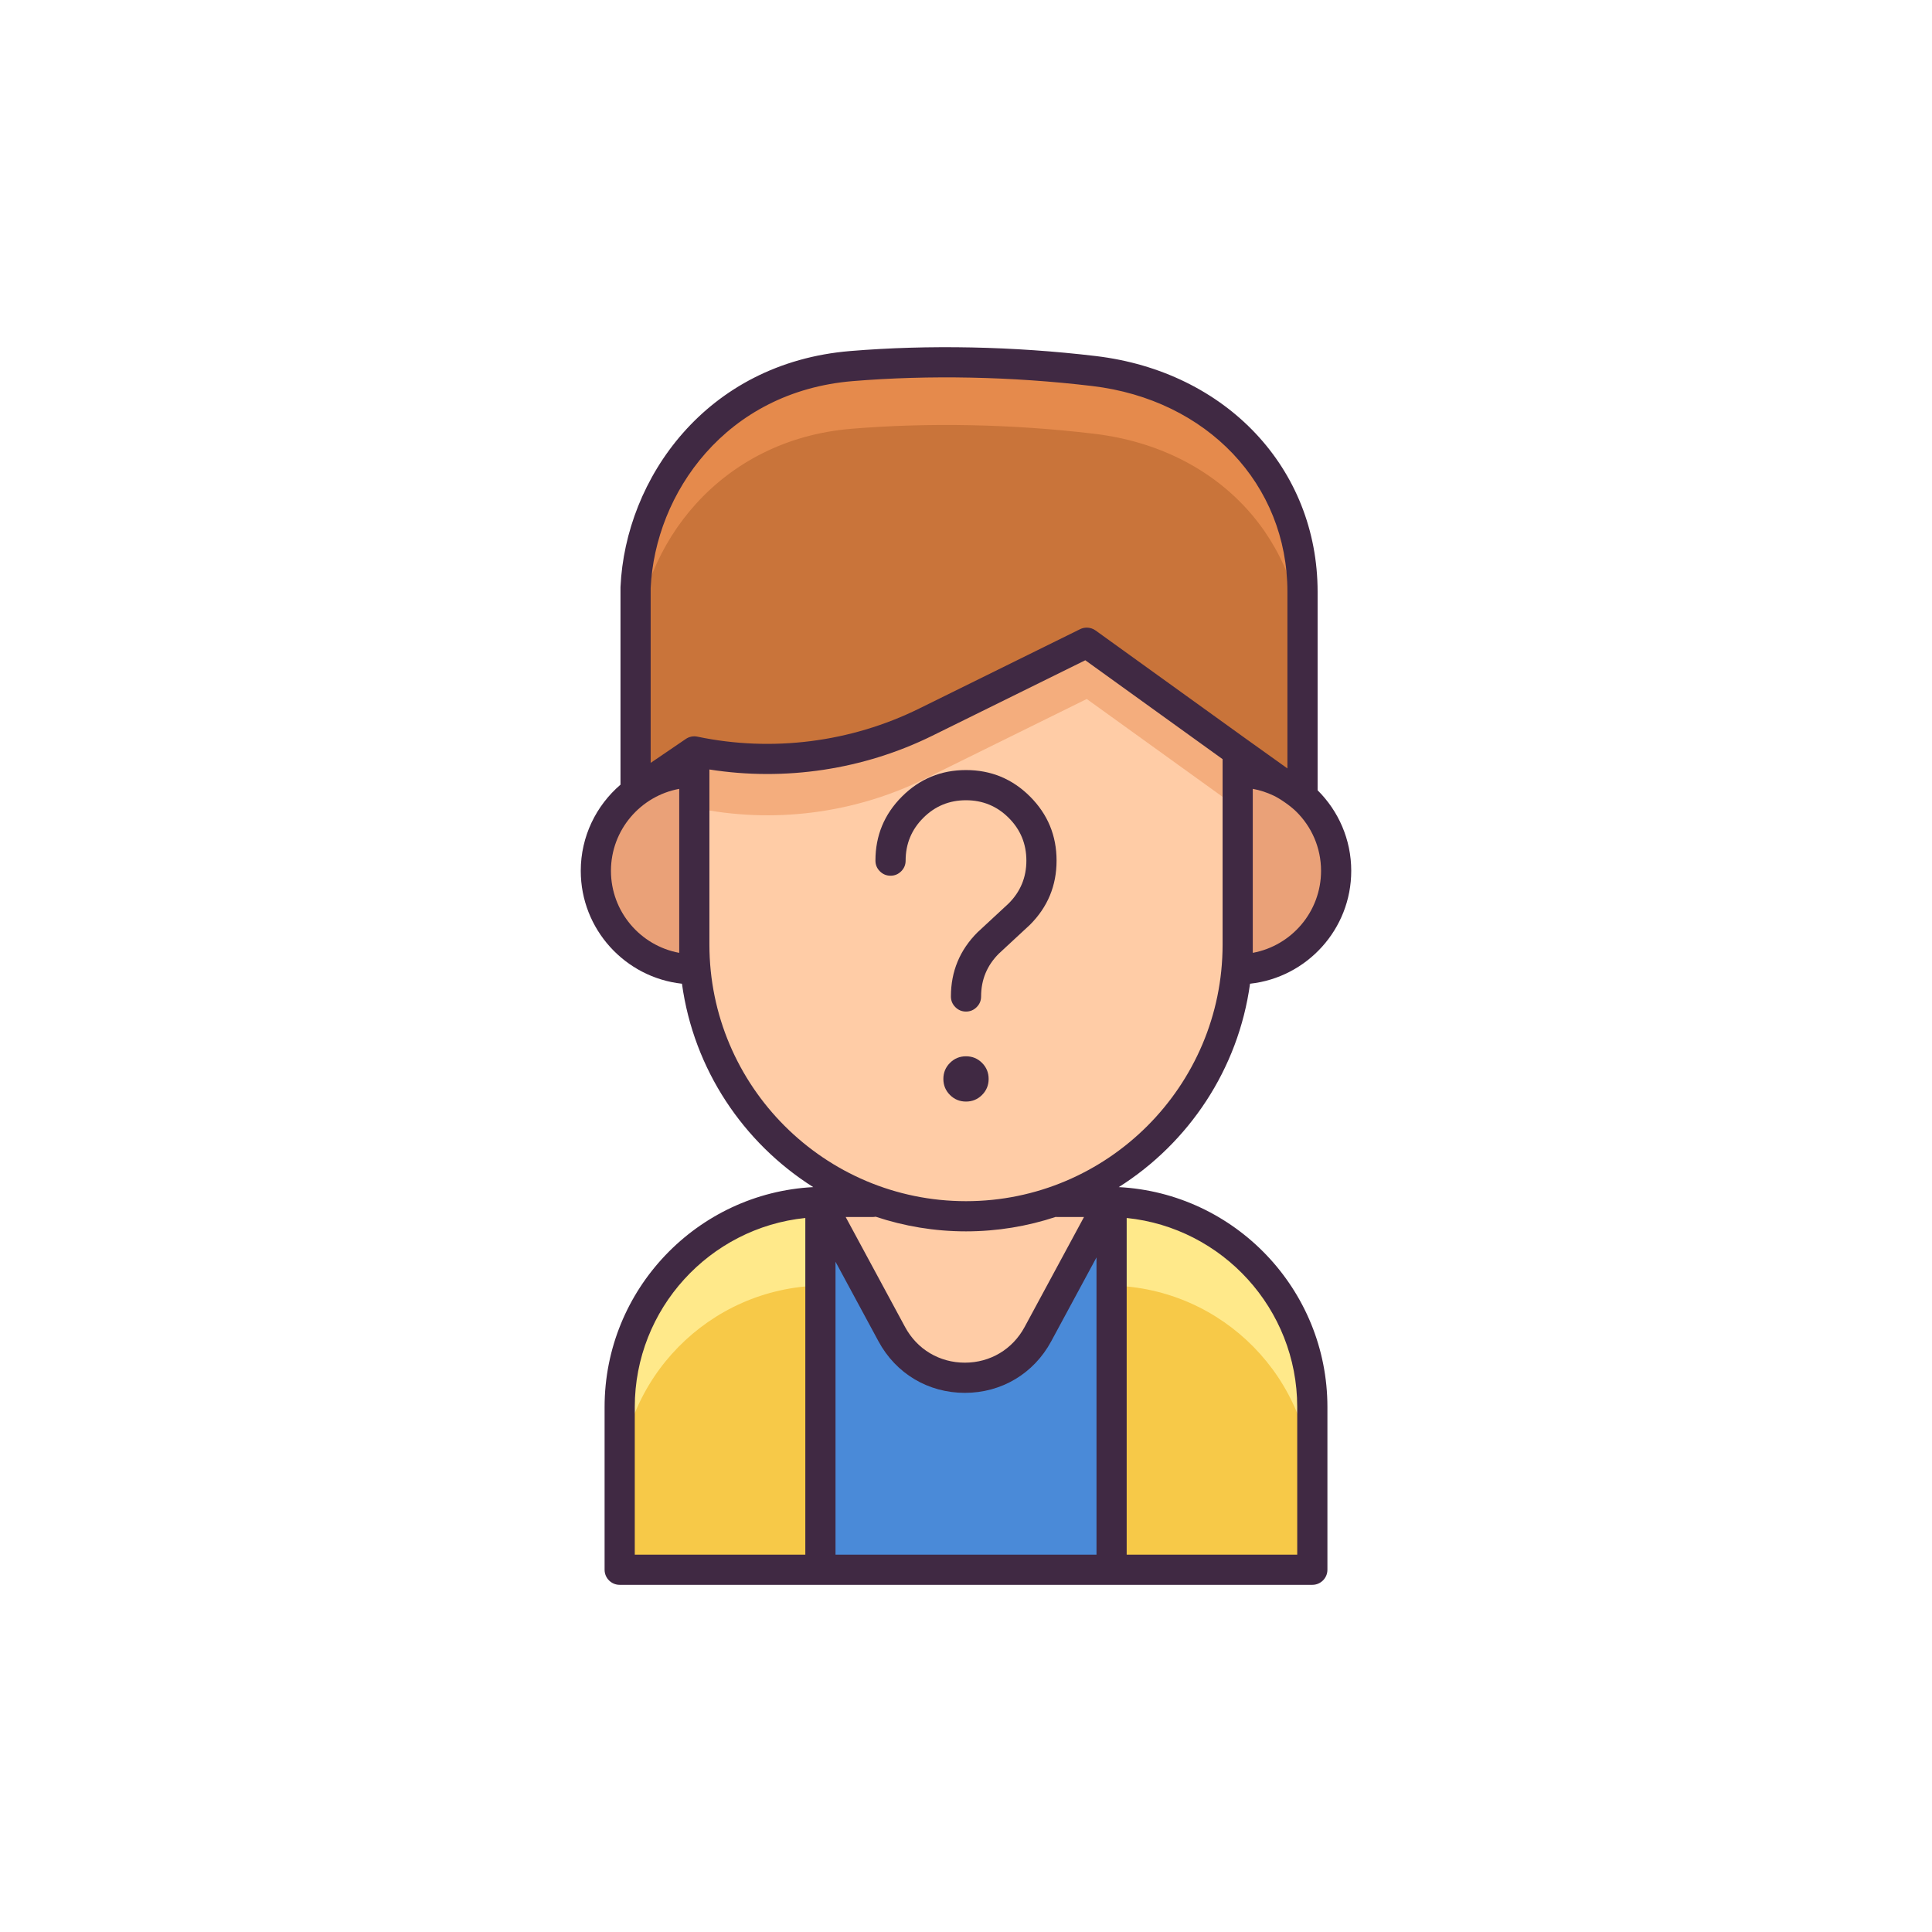
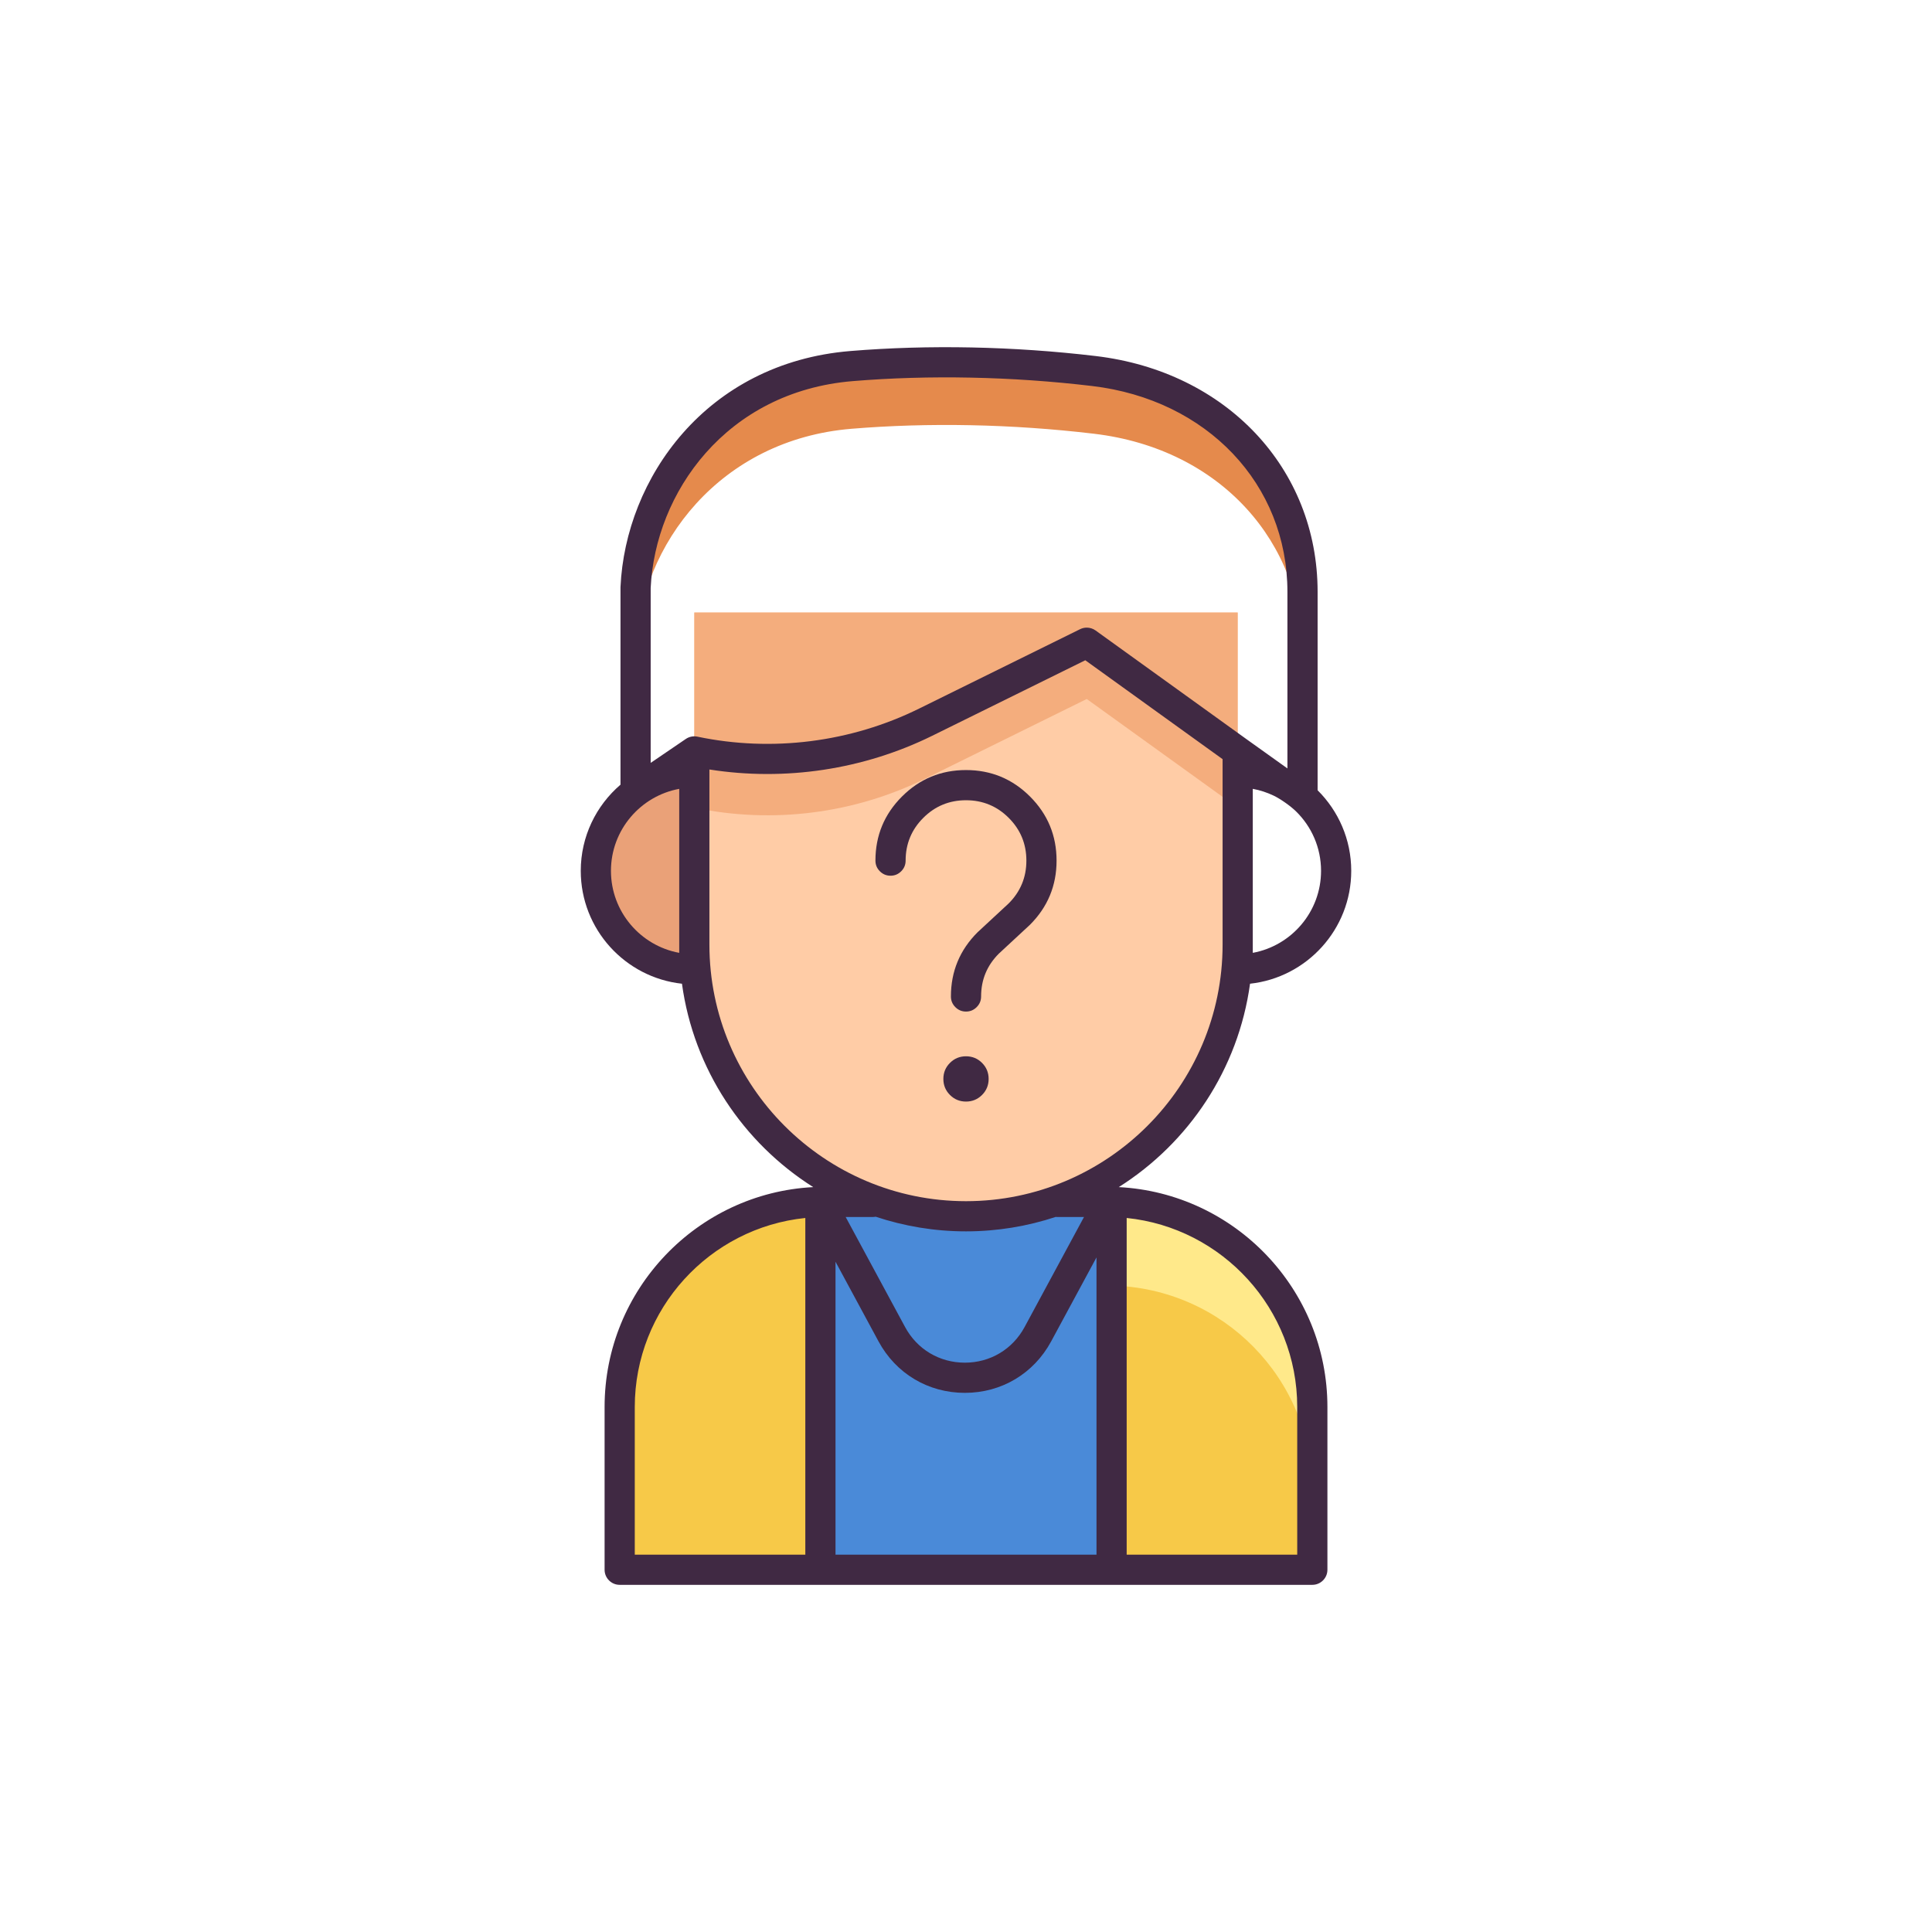
<svg xmlns="http://www.w3.org/2000/svg" version="1.1" id="Layer_1" x="0px" y="0px" viewBox="0 0 512 512" style="enable-background:new 0 0 512 512;" xml:space="preserve">
  <style type="text/css">
	.st0{fill:#505073;}
	.st1{fill:#424260;}
	.st2{fill:#4A8AD8;}
	.st3{fill:#3F77C9;}
	.st4{fill:#5CB0EA;}
	.st5{fill:#FCD64B;}
	.st6{fill:#F5AB33;}
	.st7{fill:#FFECA6;}
	.st8{fill:#402943;}
	.st9{fill:#6A6A89;}
	.st10{fill:#81D2F2;}
	.st11{fill:#5EB6DD;}
	.st12{fill:#AEECFF;}
	.st13{fill:#8383A5;}
	.st14{fill:#FFFFFF;}
	.st15{fill:#8A8AA8;}
	.st16{fill:#2C6AB5;}
	.st17{fill:#C3D6D8;}
	.st18{fill:#A2BBBC;}
	.st19{fill:#3059AA;}
	.st20{fill:#6E6E96;}
	.st21{fill:#4C9CD8;}
	.st22{fill:#424263;}
	.st23{fill:#6A6A91;}
	.st24{fill:#9393B2;}
	.st25{fill:#777796;}
	.st26{fill:#A7A7C6;}
	.st27{fill:#BCBCD8;}
	.st28{fill:#747491;}
	.st29{fill:#A0A0BC;}
	.st30{fill:#3E3E5B;}
	.st31{fill:#8484A5;}
	.st32{fill:#F7F5F0;}
	.st33{fill:#EFECE6;}
	.st34{fill:#EAA178;}
	.st35{fill:#B77A51;}
	.st36{fill:#CC8C60;}
	.st37{fill:#724729;}
	.st38{fill:#845434;}
	.st39{fill:#FFD85C;}
	.st40{fill:#FFCCA6;}
	.st41{fill:#F4AD7D;}
	.st42{fill:#211723;}
	.st43{fill:#2A2A33;}
	.st44{fill:#A06842;}
	.st45{fill:#CC8D62;}
	.st46{fill:#60381D;}
	.st47{fill:#CED1E0;}
	.st48{fill:#A3A8B7;}
	.st49{fill:#73C6F4;}
	.st50{fill:#E8ECEF;}
	.st51{fill:#EEFCFF;}
	.st52{fill:#A4CDEA;}
	.st53{fill:#F05458;}
	.st54{fill:#CC3A45;}
	.st55{fill:#E50707;}
	.st56{fill:#3F3F5E;}
	.st57{fill:#31314C;}
	.st58{fill:#F4AA40;}
	.st59{fill:#F9CE64;}
	.st60{fill:#A6BBBC;}
	.st61{fill:#696993;}
	.st62{fill:#366EBF;}
	.st63{fill:#5BA5EF;}
	.st64{fill:#C7C7D3;}
	.st65{fill:#E3E3E5;}
	.st66{fill:#3972C4;}
	.st67{fill:#6CCBFF;}
	.st68{fill:#DFDFEA;}
	.st69{fill:#AAAAC1;}
	.st70{fill:#444463;}
	.st71{fill:#3C3C56;}
	.st72{fill:#68688E;}
	.st73{fill:#A3A3C4;}
	.st74{fill:#E6E6F4;}
	.st75{fill:#676777;}
	.st76{fill:#808091;}
	.st77{fill:#4E4E5E;}
	.st78{fill:#3E3E49;}
	.st79{fill:#575763;}
	.st80{fill:#C7BDAB;}
	.st81{fill:#DBD8CE;}
	.st82{fill:#F4F1E9;}
	.st83{fill:#454563;}
	.st84{fill:#F24646;}
	.st85{fill:#DD3C48;}
	.st86{fill:#F77F63;}
	.st87{fill:#FFDF5A;}
	.st88{fill:#F4BC95;}
	.st89{fill:#383842;}
	.st90{fill:#4B4B56;}
	.st91{fill:#F9F7F2;}
	.st92{fill:#DDD7CE;}
	.st93{fill:#DCE9F1;}
	.st94{fill:#9FB7B7;}
	.st95{fill:#A5A5BF;}
	.st96{fill:#85A500;}
	.st97{fill:#A7C10E;}
	.st98{fill:#758902;}
	.st99{fill:#FFE948;}
	.st100{fill:#EDC82E;}
	.st101{fill:#FFF471;}
	.st102{fill:#D3D3E5;}
	.st103{fill:#BCBCD3;}
	.st104{fill:#9E9EB5;}
	.st105{fill:#B3B3C6;}
	.st106{fill:#828299;}
	.st107{fill:#A06338;}
	.st108{fill:#A7A7B7;}
	.st109{fill:#DCDCE5;}
	.st110{fill:#8888AA;}
	.st111{fill:#E4EFF4;}
	.st112{fill:#C7D9DD;}
	.st113{fill:#ECECEC;}
	.st114{fill:#66668E;}
	.st115{fill:#8080AA;}
	.st116{fill:#4478CC;}
	.st117{fill:#F05458;stroke:#402943;stroke-width:8;stroke-linecap:round;stroke-linejoin:round;stroke-miterlimit:10;}
	.st118{fill:#F2404D;}
	.st119{fill:#FF7166;}
	.st120{fill:#CC1127;}
	.st121{fill:#FF2434;}
	.st122{fill:#9E5E33;}
	.st123{fill:#D89466;}
	.st124{fill:#DADAE5;}
	.st125{fill:#EBEBF2;}
	.st126{fill:#FF4A4A;}
	.st127{fill:#2765AF;}
	.st128{fill:#B5B5C6;}
	.st129{fill:#CCCCDD;}
	.st130{fill:#FFE41D;}
	.st131{fill:#FF7D7D;}
	.st132{fill:#FFD652;}
	.st133{fill:#EFB126;}
	.st134{fill:#F4E9C9;}
	.st135{fill:#DDCFAC;}
	.st136{fill:#FF766C;}
	.st137{fill:#545470;}
	.st138{fill:#9696BC;}
	.st139{fill:#B0B0D6;}
	.st140{fill:#F2E6D6;}
	.st141{fill:#D3C1AE;}
	.st142{fill:#8FCDE5;}
	.st143{fill:#FFEA92;}
	.st144{fill:#C7C7DD;}
	.st145{fill:#E7E7F2;}
	.st146{fill:#8F8FA8;}
	.st147{fill:#935F3B;}
	.st148{fill:#593821;}
	.st149{fill:#E4EAEA;}
	.st150{fill:#FAFFF5;}
	.st151{fill:#C9D3D3;}
	.st152{fill:#1EBC88;}
	.st153{fill:#EFB289;}
	.st154{fill:#FFDCC5;}
	.st155{fill:#FFB54A;}
	.st156{fill:#FFD550;}
	.st157{fill:#FFEE4D;}
	.st158{fill:#FFF48D;}
	.st159{fill:#FFA41F;}
	.st160{fill:#59C3F0;}
	.st161{fill:#7A4C2C;}
	.st162{fill:#9E633B;}
	.st163{fill:#F3F9F2;}
	.st164{fill:#96DCFA;}
	.st165{fill:#21A0D6;}
	.st166{fill:#C3C3D8;}
	.st167{fill:#676791;}
	.st168{fill:#EFF0F3;}
	.st169{fill:#EFAF84;}
	.st170{fill:#FFDBC2;}
	.st171{fill:#7DD1FF;}
	.st172{fill:#CE8D61;}
	.st173{fill:#8E532B;}
	.st174{fill:#C9743A;}
	.st175{fill:#E58A4C;}
	.st176{fill:#6B6B91;}
	.st177{fill:#F7C948;}
	.st178{fill:#FFE98A;}
	.st179{fill:#575777;}
	.st180{fill:#3F2944;}
	.st181{fill:#E3E8E2;}
	.st182{fill:#684F6D;}
	.st183{fill:#8B8BA5;}
	.st184{fill:#8ACEBC;}
	.st185{fill:#402943;stroke:#402943;stroke-width:8;stroke-linecap:round;stroke-linejoin:round;stroke-miterlimit:10;}
	.st186{fill:#67C2F4;}
	.st187{fill:#8E5935;}
	.st188{fill:#A3673E;}
	.st189{fill:#BC7D51;}
	.st190{fill:#D1916D;}
	.st191{fill:#1F5FA0;}
	.st192{fill:#E08622;}
	.st193{fill:#FFFBB8;}
	.st194{fill:#EDAE21;}
	.st195{fill:#303049;}
	.st196{fill:#FFD939;}
</style>
  <g>
    <g>
      <path class="st2" d="M347.778,415.998H164.222v-43.131c0-30.018,24.335-54.353,54.353-54.353h74.849    c30.018,0,54.353,24.335,54.353,54.353V415.998z" />
      <path class="st177" d="M217.419,318.543c-29.482,0.618-53.196,24.693-53.196,54.324v43.131h53.196V318.543z" />
-       <path class="st178" d="M164.223,372.867v22.155c0-29.63,23.714-53.706,53.196-54.324v-22.155    C187.936,319.161,164.223,343.237,164.223,372.867z" />
      <path class="st177" d="M294.582,318.543c29.482,0.618,53.196,24.693,53.196,54.324v43.131h-53.196V318.543z" />
      <path class="st178" d="M294.581,318.543v22.155c29.483,0.618,53.196,24.693,53.196,54.324v-22.155    C347.778,343.237,324.064,319.161,294.581,318.543z" />
-       <path class="st40" d="M218.575,318.514c-0.388,0-0.771,0.021-1.157,0.029l18.914,35.03c8.313,15.397,30.403,15.397,38.717,0    l18.666-34.571c-0.128-0.215-0.163-0.273-0.291-0.488H218.575z" />
      <path class="st40" d="M256,322.325L256,322.325c-39.764,0-72-32.235-72-72v-87.999H328v87.999    C328,290.09,295.764,322.325,256,322.325z" />
      <path class="st41" d="M184,214.05L184,214.05L184,214.05c20.732,4.345,42.323,1.614,61.321-7.757l42.68-21.053L328,214.05v-51.724    H184V214.05z" />
-       <path class="st174" d="M288.001,170.326l-42.68,21.053c-18.997,9.371-40.588,12.102-61.321,7.757l0,0l-15.564,10.597v-54.008    c1.286-28.348,22.545-55.855,57.224-58.714c20.369-1.679,42.395-1.28,64.252,1.315c33.807,4.013,55.268,29.051,55.268,58.517    v54.57L328,199.136L288.001,170.326z" />
      <path class="st175" d="M289.912,98.326c-21.857-2.594-43.882-2.994-64.252-1.315c-34.679,2.859-55.938,30.365-57.224,58.714    v16.619c1.286-28.349,22.545-55.855,57.224-58.714c20.37-1.679,42.395-1.28,64.252,1.315    c33.807,4.013,55.268,29.051,55.268,58.517v-16.619C345.18,127.377,323.719,102.339,289.912,98.326z" />
      <path class="st34" d="M157.907,230.783c0,14.411,11.682,26.093,26.093,26.093V204.69    C169.59,204.69,157.907,216.372,157.907,230.783z" />
-       <path class="st34" d="M354.093,230.783c0,14.411-11.682,26.093-26.093,26.093V204.69    C342.41,204.69,354.093,216.372,354.093,230.783z" />
    </g>
    <g>
      <path class="st8" d="M296.488,314.595c18.541-11.722,31.678-31.23,34.786-53.9c15.058-1.638,26.819-14.425,26.819-29.912    c0-8.341-3.413-15.898-8.913-21.354v-52.586c0-32.684-24.178-58.38-58.796-62.489c-21.763-2.583-44.257-3.043-65.052-1.329    c-38.256,3.153-59.59,33.837-60.891,62.519c-0.002,0.06-0.004,0.121-0.004,0.181v52.221c-6.438,5.523-10.529,13.71-10.529,22.837    c0,15.487,11.761,28.274,26.819,29.912c3.108,22.671,16.245,42.178,34.786,53.9c-30.758,1.599-55.29,27.124-55.29,58.272v43.131    c0,2.209,1.791,4,4,4h183.556c2.209,0,4-1.791,4-4v-43.131C351.778,341.719,327.245,316.194,296.488,314.595z M213.419,411.999    h-45.197v-39.131c0-26.024,19.845-47.5,45.197-50.091V411.999z M350.093,230.783c0,10.817-7.814,19.843-18.093,21.73v-2.188    v-41.273c1.929,0.354,3.769,0.964,5.491,1.781c1.843,0.874,4.51,2.77,5.954,4.178C347.55,219.015,350.093,224.609,350.093,230.783    z M180.001,250.326v2.188c-10.28-1.887-18.093-10.913-18.093-21.73c0-10.817,7.814-19.843,18.093-21.73V250.326z M181.749,195.83    l-9.313,6.341v-46.352c1.182-25.161,19.941-52.049,53.552-54.82c20.268-1.671,42.211-1.222,63.452,1.3    c30.463,3.616,51.739,26.045,51.739,54.545v46.795l-10.842-7.748l-39.999-28.81c-0.693-0.499-1.514-0.754-2.338-0.754    c-0.603,0-1.208,0.136-1.769,0.413l-42.681,21.053c-18.109,8.933-38.967,11.572-58.73,7.429    C183.758,194.997,182.648,195.217,181.749,195.83z M188.001,250.326V204.69v-0.768c20.047,3.159,40.85,0.043,59.09-8.955    l40.524-19.99L324,201.184v3.506v45.636c0,37.495-30.504,67.999-68,67.999S188.001,287.821,188.001,250.326z M287.275,322.514    l-15.744,29.159c-3.194,5.916-9.116,9.448-15.839,9.448c-6.723,0-12.645-3.532-15.839-9.448l-15.744-29.159h7.266    c0.239,0,0.47-0.03,0.697-0.07c7.529,2.505,15.569,3.881,23.928,3.881c8.306,0,16.297-1.358,23.785-3.833    c0.073,0.004,0.142,0.022,0.216,0.022H287.275z M290.582,411.999h-69.163v-77.628l11.395,21.103    c4.614,8.545,13.166,13.647,22.878,13.647c9.711,0,18.264-5.102,22.878-13.647l12.012-22.247V411.999z M343.778,411.999h-45.196    v-89.222c25.351,2.591,45.196,24.067,45.196,50.091V411.999z" />
      <path class="st8" d="M240,228.074c0,1.1-0.392,2.042-1.175,2.825c-0.783,0.783-1.725,1.175-2.825,1.175    c-1.1,0-2.042-0.392-2.825-1.175c-0.783-0.783-1.175-1.725-1.175-2.825c0-6.634,2.342-12.292,7.025-16.976    c4.684-4.684,10.342-7.025,16.975-7.025c6.634,0,12.292,2.342,16.976,7.025c4.684,4.684,7.025,10.342,7.025,16.976    c0,6.634-2.35,12.3-7.05,17.001l-8.25,7.65c-3.133,3.133-4.7,6.917-4.7,11.351c0,1.1-0.392,2.042-1.175,2.825    c-0.783,0.783-1.725,1.175-2.825,1.175c-1.1,0-2.041-0.392-2.824-1.175c-0.783-0.783-1.175-1.725-1.175-2.825    c0-6.634,2.349-12.301,7.049-17.001l8.25-7.65c3.133-3.133,4.7-6.917,4.7-11.35s-1.558-8.209-4.675-11.326    c-3.117-3.117-6.892-4.675-11.326-4.675c-4.432,0-8.208,1.558-11.324,4.675C241.558,219.865,240,223.641,240,228.074z     M262,285.927c0,1.667-0.583,3.083-1.75,4.25c-1.167,1.167-2.583,1.75-4.25,1.75c-1.667,0-3.082-0.583-4.249-1.75    c-1.167-1.167-1.75-2.583-1.75-4.25c0-1.667,0.583-3.083,1.75-4.25c1.167-1.167,2.582-1.75,4.249-1.75    c1.667,0,3.083,0.583,4.25,1.75C261.416,282.844,262,284.261,262,285.927z" />
    </g>
  </g>
</svg>